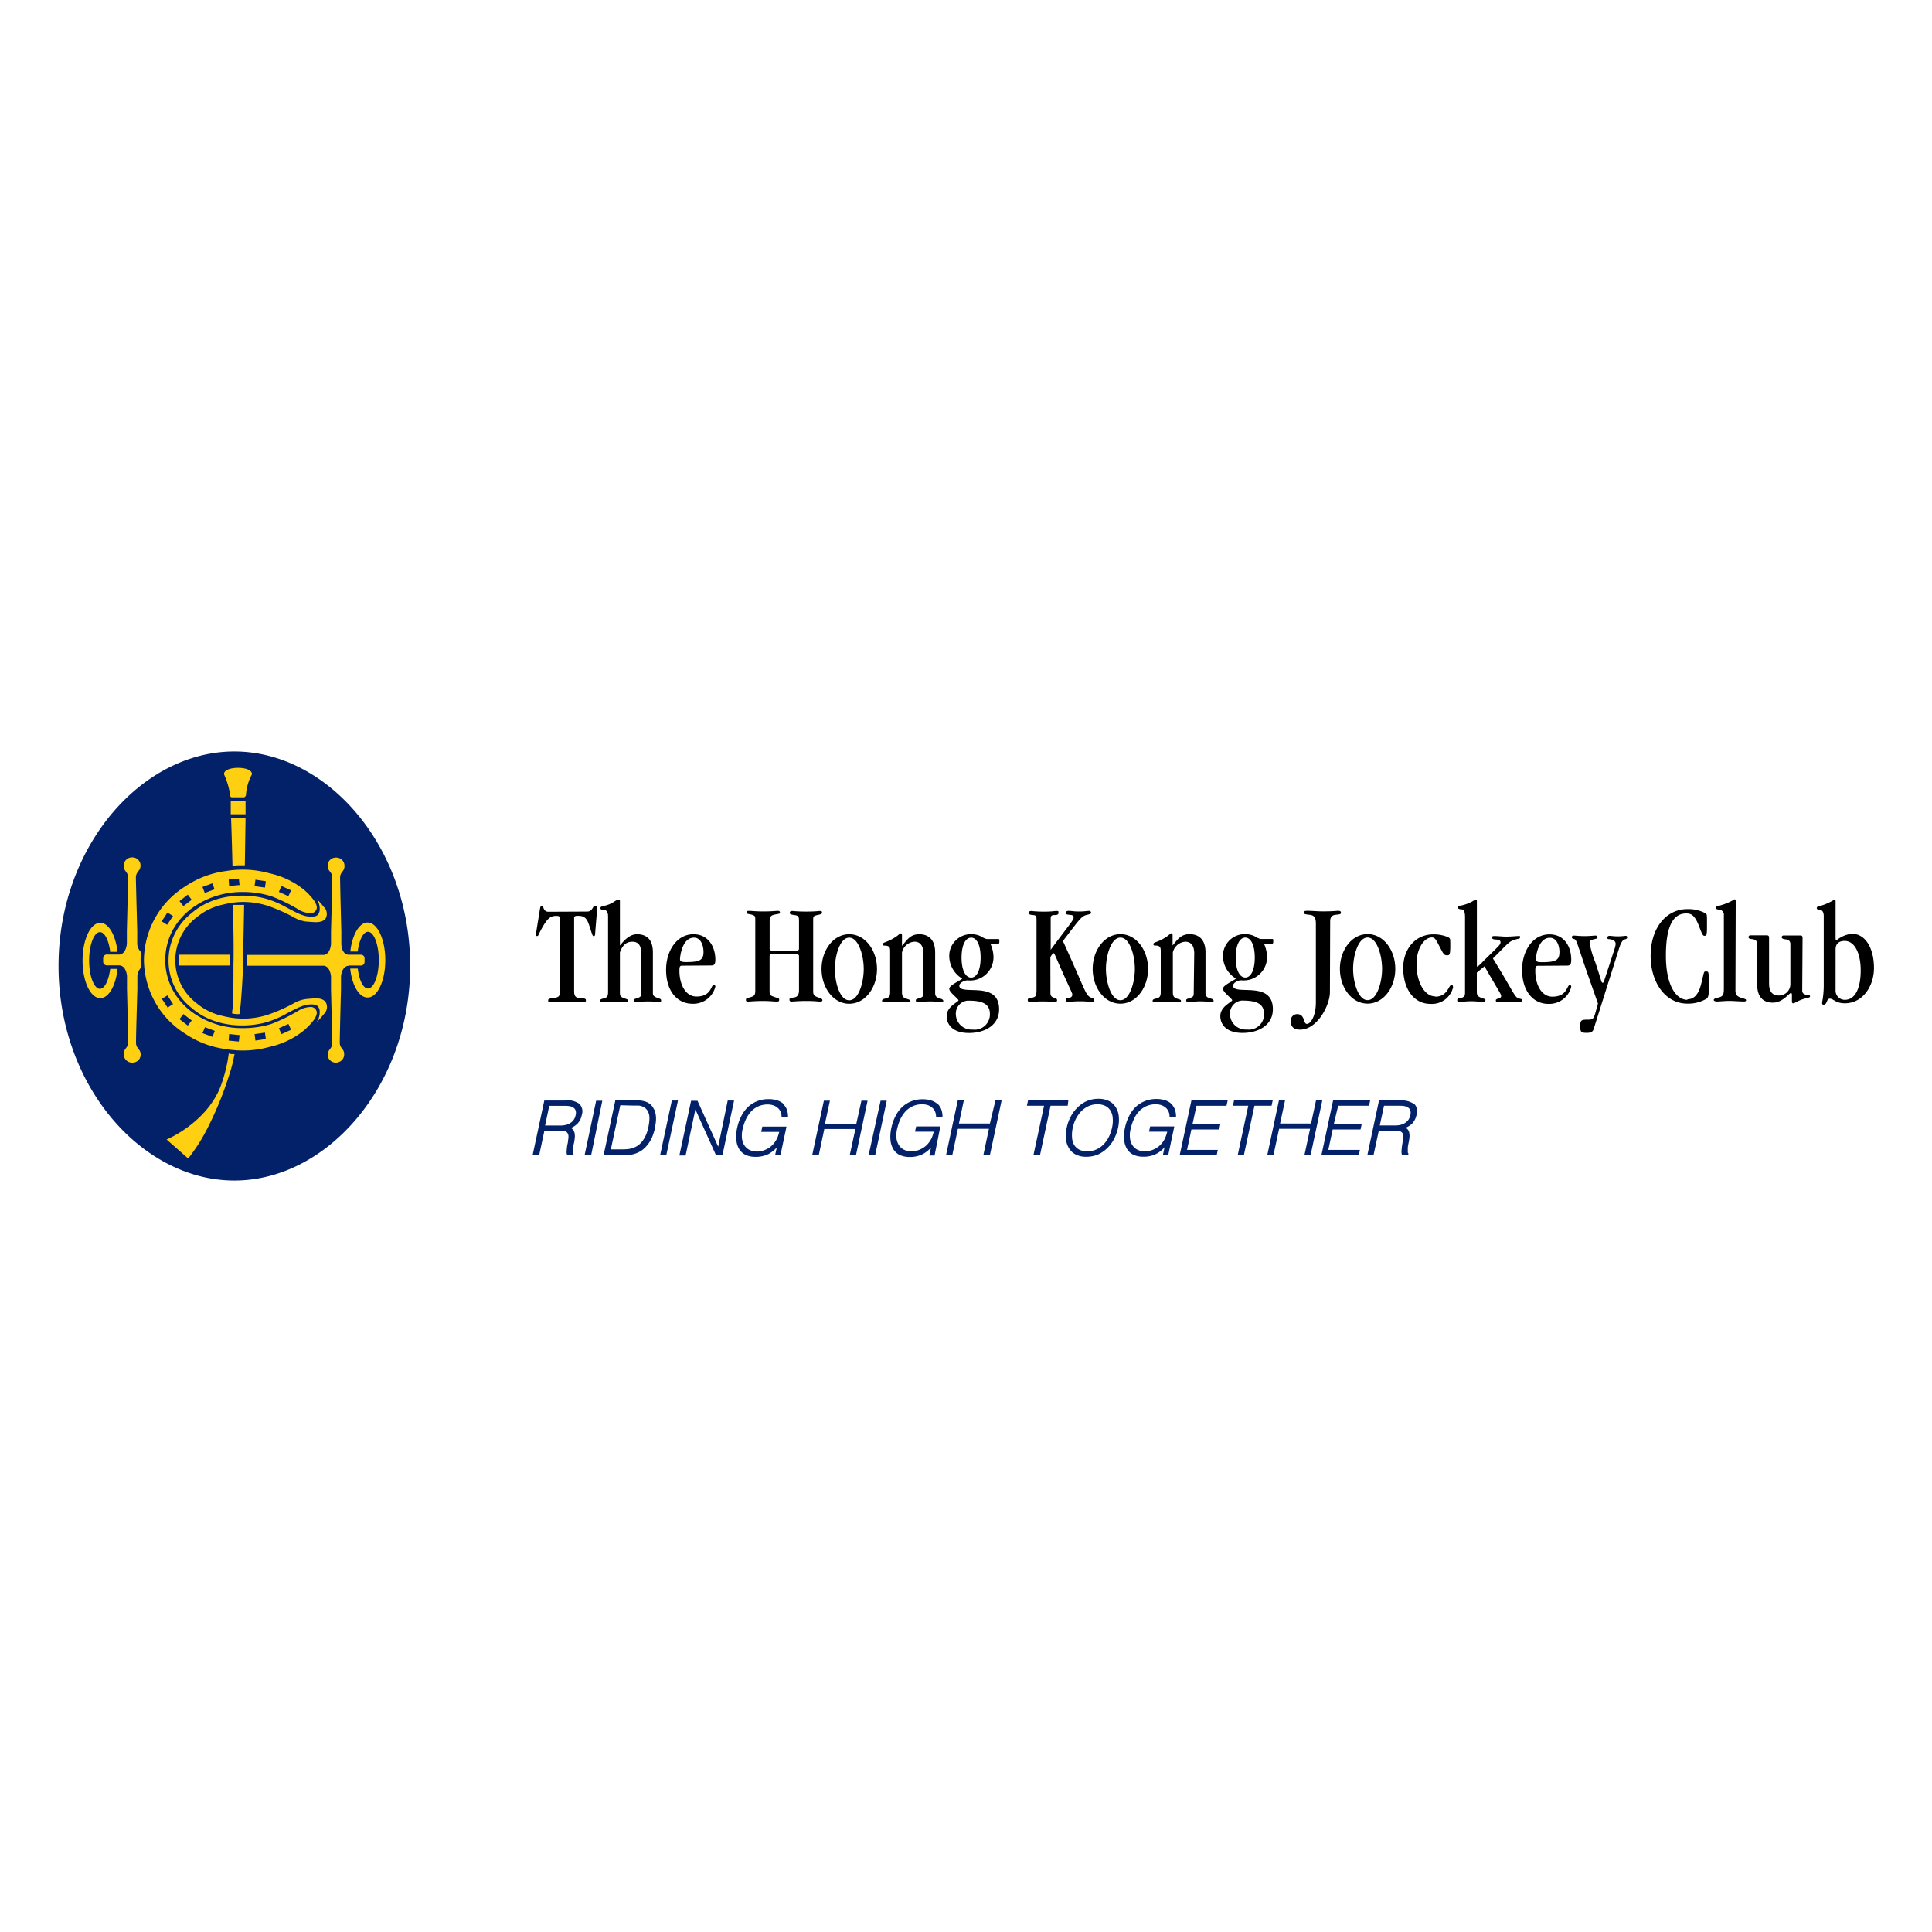
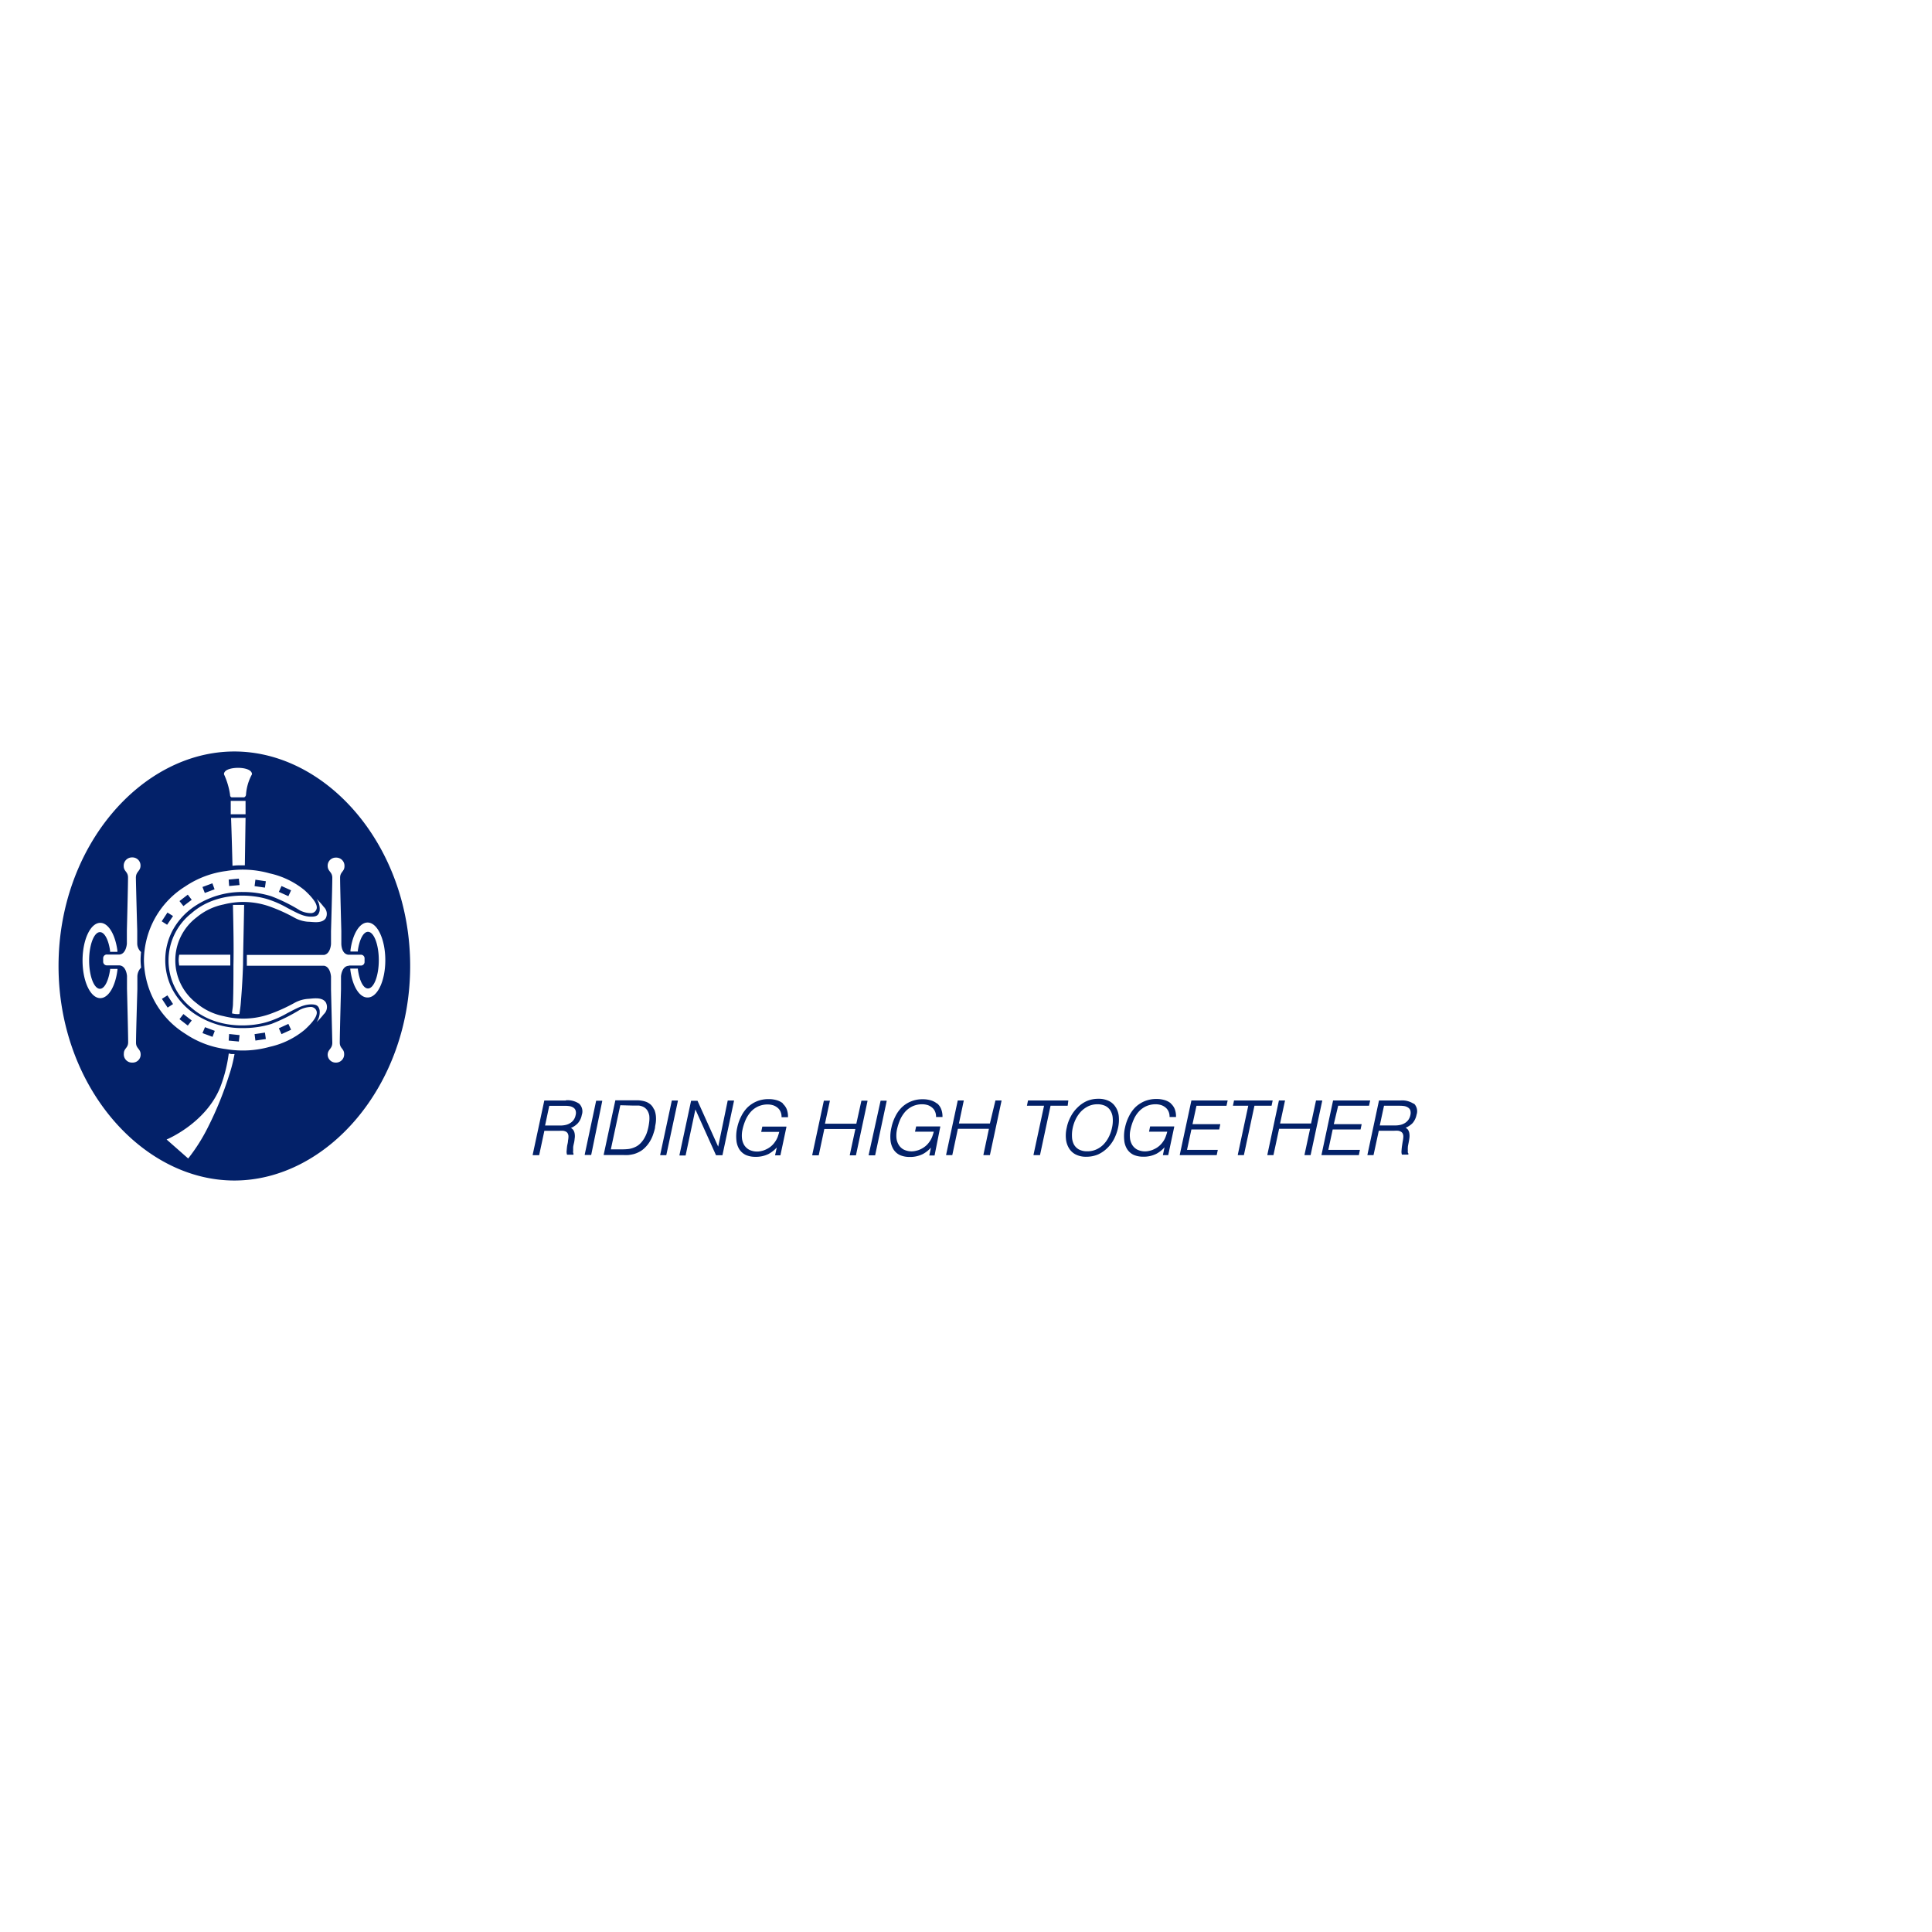
<svg xmlns="http://www.w3.org/2000/svg" id="Logos" viewBox="0 0 300 300">
  <defs>
    <style>.cls-1{fill:#ffcf12;}.cls-2{fill:#032169;}</style>
  </defs>
  <title>clientlogo_HKJC</title>
  <g id="HKJC">
-     <path class="cls-1" d="M36.39,118.21c-13.72,0-26,14-26,31.79s12.33,31.79,26.05,31.79,26.06-14,26.06-31.79S50.12,118.21,36.39,118.21Z" data-name="colorgroup2" />
-     <path d="M91.13,141.55c1,0,.81-.9,1.31-.9a.32.32,0,0,1,.29.36c0,.36-.07.76-.32,4,0,.21-.06.36-.23.36s-.2-.19-.71-1.74c-.4-1.23-.9-1.42-1.75-1.42-.47,0-.57.1-.57.37v11.29c0,.68.14,1.08.91,1.12s.92.08.92.34-.12.29-.38.29-.83-.1-2.27-.1c-1.82,0-2.55.1-2.87.1s-.34-.1-.34-.29.14-.27.7-.34c1-.12,1.14-.26,1.14-1.29v-11c0-.4-.15-.48-.6-.48-.86,0-1.34.4-2.08,1.68s-.65,1.45-.86,1.45-.2-.09-.2-.22.09-.69.54-3.45c.13-.83.13-1,.42-1s.1.9,1,.9Zm8.43,12.71c0,.48-.11.58-.79.79-.31.09-.38.13-.38.31s.15.23.4.23c.55,0,1.11-.09,1.64-.09,1.15,0,1.66.09,1.93.09s.3-.09.3-.25-.12-.24-.28-.29c-.75-.22-1-.44-1-.79v-6.38c0-2.1-1.08-2.81-2.47-2.81-.94,0-1.77.64-2.65,1.76h0V140c0-.24,0-.31-.18-.31-.52,0-.88.71-2.41,1-.29.08-.44.14-.44.33s.15.23.4.25.79,0,.79,1.05V154c0,.77-.19.93-.79,1.06-.29.07-.47.16-.47.33s.11.25.36.25,1-.09,1.77-.09c.92,0,1.52.09,1.94.09a.25.25,0,0,0,.28-.27c0-.14-.11-.2-.32-.27-.85-.28-.93-.4-.93-1v-6.2c.37-1.11,1-1.67,1.92-1.67s1.39.56,1.39,1.81Zm8.2-8.66c1.1,0,1.48,1.28,1.48,2.21,0,1.29-.6,1.58-2.71,1.58-.74,0-.94-.11-.94-.46s.31-3.33,2.17-3.33m2.65,4.32c.48,0,.67-.15.67-.92,0-1.93-1.06-3.93-3.39-3.93-2.64,0-4.26,2.63-4.26,5.5,0,3.43,1.82,5.29,4.08,5.29a3.53,3.53,0,0,0,3.57-2.64c0-.17-.07-.27-.25-.27-.47,0-.33,1.79-2.68,1.79-1.71,0-2.65-1.89-2.65-4,0-.72.09-.79.47-.79Zm9.45-2.31a.31.31,0,0,1-.35-.35v-4.2c0-.58.13-.86.6-1,.8-.2,1-.09,1-.4,0-.15-.14-.22-.3-.22-.44,0-.94.09-2.24.09s-1.78-.09-2.22-.09-.4.11-.4.31.47.17.87.31.46.22.46.76v11c0,.72-.17.88-.91,1.07-.42.12-.54.13-.54.36s.09.27.36.27,1-.09,2.31-.09c1.06,0,1.66.09,2.07.09s.42-.08.42-.31-.23-.23-.49-.32c-.94-.31-1-.35-1-1v-5.37a.32.32,0,0,1,.35-.36h3.86a.32.32,0,0,1,.36.36v5.21c0,.81-.3,1.1-.81,1.16s-.67.09-.67.32a.27.27,0,0,0,.3.31c.35,0,1-.09,2.25-.09,1.54,0,1.77.09,2.13.09s.43-.05.43-.23-.18-.24-.62-.4c-.7-.24-.81-.44-.81-1V142.76c0-.48.13-.56.69-.68s.68-.17.68-.38-.08-.24-.37-.24-.59.09-2.07.09-1.94-.09-2.2-.09-.37.13-.37.29.1.26.65.33c.72.1.79.2.79,1v4.2a.32.32,0,0,1-.36.35Zm14.26,2.85c0,2.07-.78,4.86-2.25,4.86s-2.23-2.79-2.23-4.86.78-4.86,2.23-4.86,2.25,2.79,2.25,4.86m-2.25,5.4c2.49,0,4.31-2.52,4.31-5.4s-1.82-5.39-4.31-5.39-4.3,2.51-4.3,5.39,1.82,5.4,4.3,5.4m11.51-1.6c0,.48-.11.58-.79.79-.31.09-.38.13-.38.31s.13.23.41.23c.54,0,1.09-.09,1.63-.09,1.14,0,1.66.09,1.93.09s.29-.09.29-.18-.07-.27-.52-.36-.74-.36-.74-.79v-6.38c0-2-1.07-2.81-2.46-2.81s-1.9.87-2.64,1.76h-.05v-1.54c0-.27-.05-.35-.18-.35-.29,0-.15.24-1.44.93-.91.5-1.36.45-1.36.76s.36.15.68.25.46.17.46.84V154c0,.77-.18.93-.78,1.06-.3.07-.47.16-.47.33s.11.25.35.25,1.06-.09,1.78-.09c.91,0,1.52.09,1.94.09.2,0,.27-.09.27-.23s-.07-.18-.51-.31-.74-.31-.74-1v-6.2a2.12,2.12,0,0,1,1.93-1.67c.81,0,1.39.52,1.39,1.81Zm7.42-2.46c-.86,0-1.49-1.12-1.49-3.1s.63-3.1,1.49-3.1,1.47,1.11,1.47,3.1-.62,3.1-1.47,3.1m-.43,3.58c1.9,0,3.34.34,3.34,2.06a2.37,2.37,0,0,1-2.67,2.43,2.44,2.44,0,0,1-2.62-2.5,2,2,0,0,1,2-2m4.61-8.84c.11,0,.15-.06.15-.36s0-.35-.15-.35h-1.79a2.45,2.45,0,0,1-.84-.38,3.42,3.42,0,0,0-1.6-.38,3.37,3.37,0,0,0-3.4,3.5,4.12,4.12,0,0,0,2,3.39c0,.19-2,1-2,1.58s1.43,1.54,1.43,1.8-1.83.93-1.83,2.45c0,1.36,1,2.62,3.45,2.62s4.69-1.19,4.69-3.68c0-4.6-6.18-2-6.18-3.68,0-.36.68-.81,1.31-.81a3.62,3.62,0,0,0,4-3.65,5.22,5.22,0,0,0-.49-2.05Zm8.07,2.14a1.41,1.41,0,0,1,.5-.66c.14,0,.16.2,1.3,2.75,1.44,3.22,1.61,3.44,1.61,3.68s-.16.51-.63.51c-.2,0-.38.08-.38.3s.14.33.36.33a16.88,16.88,0,0,1,1.86-.1,15.12,15.12,0,0,1,1.75.1c.28,0,.42-.05.42-.31s-.16-.2-.4-.32c-1-.46-.74-.73-4.44-8.82,2.56-3.35,2.87-3.9,3.78-4.08.51-.12.59-.18.59-.31s-.08-.3-.31-.3-.75.1-1.57.1-1.12-.1-1.61-.1c-.29,0-.48.14-.46.34s.14.22.72.29c.38,0,.52.18.52.42,0,.43-1,1.49-3.56,5h0v-4.82c0-.45.12-.56.54-.58.63,0,.67-.14.67-.4s-.06-.23-.38-.23-.6.1-1.83.1a17.61,17.61,0,0,1-2-.1c-.29,0-.45.14-.45.32s.25.28.72.31.53.22.53.8v10.69c0,1.17-.09,1.26-1,1.39-.24,0-.36.12-.36.32s.12.31.34.31c.41,0,.73-.1,2.07-.1,1.07,0,1.43.1,1.82.1.21,0,.32-.1.32-.29s-.13-.26-.37-.34c-.57-.19-.66-.37-.66-.84Zm13.12,1.78c0,2.07-.79,4.86-2.24,4.86s-2.25-2.79-2.25-4.86.79-4.86,2.25-4.86,2.24,2.79,2.24,4.86m-2.24,5.4c2.48,0,4.29-2.52,4.29-5.4s-1.81-5.39-4.29-5.39-4.31,2.51-4.31,5.39,1.82,5.4,4.31,5.4m11.38-1.6c0,.48-.12.58-.79.79-.3.09-.38.13-.38.31s.14.23.41.23c.53,0,1.1-.09,1.63-.09,1.14,0,1.67.09,1.93.09s.29-.09.29-.18-.07-.27-.51-.36-.75-.36-.75-.79v-6.38c0-2-1.07-2.81-2.46-2.81s-1.91.87-2.65,1.76h0v-1.54c0-.27-.05-.35-.18-.35-.29,0-.15.24-1.43.93-.93.5-1.37.45-1.37.76s.36.15.68.25.46.17.46.84V154c0,.77-.18.93-.78,1.06-.29.07-.48.16-.48.33s.12.25.36.25,1.07-.09,1.77-.09c.92,0,1.54.09,2,.09.2,0,.27-.09.27-.23s-.07-.18-.52-.31-.74-.31-.74-1v-6.2a2.13,2.13,0,0,1,1.93-1.67c.8,0,1.39.52,1.39,1.81Zm8-2.46c-.85,0-1.48-1.12-1.48-3.1s.63-3.1,1.48-3.1,1.48,1.11,1.48,3.1-.62,3.1-1.48,3.1m-.43,3.58c1.91,0,3.35.34,3.35,2.06a2.36,2.36,0,0,1-2.66,2.43,2.44,2.44,0,0,1-2.63-2.5,2,2,0,0,1,1.94-2m4.62-8.84c.12,0,.16-.06.16-.36s0-.35-.16-.35h-1.79a2.57,2.57,0,0,1-.85-.38,3.35,3.35,0,0,0-1.59-.38,3.39,3.39,0,0,0-3.42,3.5,4.12,4.12,0,0,0,2,3.39c0,.19-2,1-2,1.58s1.43,1.54,1.43,1.8-1.84.93-1.84,2.45c0,1.36,1,2.62,3.45,2.62s4.71-1.19,4.71-3.68c0-4.6-6.18-2-6.18-3.68,0-.36.67-.81,1.28-.81a3.63,3.63,0,0,0,4-3.65,5.22,5.22,0,0,0-.49-2.05Zm9-3.47c0-.7.35-.95.84-1,.65-.07.83-.07.83-.33s-.23-.29-.44-.29-.7.09-2.36.09c-.88,0-1.73-.09-2.43-.09-.47,0-.54.11-.54.29s.15.26.88.33,1,.41,1,1.41v12.18c0,2.12-.81,3.35-1.4,3.35s-.26-1.52-1.5-1.52a1,1,0,0,0-1,1.12c0,.78.41,1.29,1.45,1.29,2.67,0,4.63-3.79,4.63-5.83Zm8.06,7.39c0,2.07-.79,4.86-2.25,4.86s-2.25-2.79-2.25-4.86.79-4.86,2.25-4.86,2.25,2.79,2.25,4.86m-2.25,5.4c2.49,0,4.3-2.52,4.3-5.4s-1.81-5.39-4.3-5.39-4.3,2.51-4.3,5.39,1.81,5.4,4.3,5.4m10.51-1.12c-1.66,0-2.91-2.18-2.91-5,0-2.63,1.3-4.15,2.36-4.15.59,0,.71.47,1.52,2,.33.61.47.77.87.77s.49-.09.49-1.62c0-1,0-1-.36-1.2a5.64,5.64,0,0,0-2.28-.43c-2.78,0-4.67,2.27-4.67,5.21,0,3.34,1.71,5.58,4.22,5.58a3.38,3.38,0,0,0,3.52-2.55c0-.3-.11-.39-.25-.39-.44,0-.58,1.82-2.51,1.82m7.64-4.71c2.18,3.77,2.59,4.35,2.59,4.56s-.05.34-.48.46c-.27.07-.35.14-.35.27s.08.27.33.27c.56,0,1-.09,1.5-.09.63,0,1.26.09,1.88.09.27,0,.41-.09.41-.27s-.11-.2-.41-.27c-.83-.17-.69-.63-4.16-6.24,2.38-2.35,2.45-2.64,3.49-2.94.63-.18.72-.11.72-.35s0-.19-.27-.19-1.19.09-1.86.09-1.21-.09-1.91-.09c-.24,0-.37.14-.37.25s.24.27.53.29c.61,0,.85.15.85.42,0,.42-.24.53-2.73,3a6.22,6.22,0,0,1-.86.8s-.08,0-.08-.22V140c0-.23,0-.31-.18-.31a4.06,4.06,0,0,0-.61.33,6.48,6.48,0,0,1-1.7.6c-.2,0-.49.09-.49.27s.24.3.49.31.65,0,.65,1.21v11.72c0,.56-.14.76-.9.89-.21,0-.31.12-.31.29s.07.25.27.25c.63,0,1.26-.09,1.88-.09s1.34.09,2,.09a.26.26,0,0,0,.23-.27c0-.17-.17-.17-.43-.27-.71-.24-.91-.4-.91-1v-3Zm10.16-4.43c1.09,0,1.48,1.28,1.48,2.21,0,1.29-.61,1.58-2.72,1.58-.74,0-.94-.11-.94-.46s.32-3.33,2.18-3.33m2.64,4.32c.49,0,.67-.15.67-.92,0-1.93-1-3.93-3.38-3.93-2.64,0-4.25,2.63-4.25,5.5,0,3.43,1.81,5.29,4.07,5.29a3.52,3.52,0,0,0,3.56-2.64c0-.17-.06-.27-.24-.27-.47,0-.33,1.79-2.69,1.79-1.71,0-2.65-1.89-2.65-4,0-.72.09-.79.48-.79Zm4.82,5.89-.36,1.29c-.31,1.16-.45,1.21-1.34,1.21s-1.05.1-1.05,1,.11,1.05,1,1.05,1-.29,1.17-.87l3.87-12.27c.24-.76.51-1.32.94-1.39a.34.34,0,0,0,.32-.31c0-.11-.08-.22-.26-.22s-.51.08-1.2.08-1-.08-1.26-.08-.36.08-.36.31.09.18.41.22c.57.1.87.31.87.76a4.77,4.77,0,0,1-.15.67L249.19,152c-.11.31-.14.6-.34.6s-.14-.22-1.13-3.16a15.68,15.68,0,0,1-.89-3c0-.39.17-.48.85-.63.27-.06.38-.11.38-.29s-.11-.24-.36-.24-.78.08-1.65.08-1.41-.08-1.65-.08-.33.11-.33.26.14.23.33.27c.41.1.39.38,1.93,4.9Zm13.89-.58c-1.72,0-3.34-2.18-3.34-6.84s1.15-6.57,3.16-6.57c.77,0,1.31.25,2,2,.45,1.25.6,1.47.8,1.47.38,0,.42-.08.42-1.73s0-1.61-.25-1.77a5.53,5.53,0,0,0-2.82-.64c-3.16,0-5.68,2.78-5.68,7.28,0,3.93,2.17,7.39,5.71,7.39a5.57,5.57,0,0,0,3-.78c.26-.25.33-.56.33-1.72,0-2.45,0-2.49-.42-2.49s-.28,0-.79,2c-.47,1.85-1.3,2.31-2.11,2.31m7.49-15.2c0-.23-.05-.31-.18-.31a9.08,9.08,0,0,1-2.42,1c-.22.06-.47.06-.47.31s.22.24.58.31a.76.76,0,0,1,.65.85v11.37c0,1.08-.14,1.26-1.11,1.47-.35.1-.46.19-.46.32s.23.23.48.23c.44,0,1.27-.09,1.93-.09s1.65.09,2.28.09c.25,0,.33-.08.33-.21s-.18-.2-.65-.34-1-.3-1-1.13Zm10.38,5.71c0-.29-.07-.41-.36-.41H277c-.22,0-.34.12-.34.29s.25.27.49.3.86.06.86.74v6.16a1.77,1.77,0,0,1-1.77,1.83c-1,0-1.54-.57-1.54-1.87v-7.07c0-.29-.08-.4-.36-.4h-2.5c-.22,0-.33.11-.33.3s.25.26.49.28.85.08.85.74v6.26c0,2,.94,2.87,2.45,2.87s2.55-1.5,2.78-1.5c.08,0,.17.06.17.26v.89c0,.22,0,.45.19.45a.72.72,0,0,0,.33-.11,6.66,6.66,0,0,1,1.59-.65c.52-.16.7-.11.7-.33s-.28-.18-.56-.23-.65-.18-.65-.65Zm5.13,1.75c0-.9.54-1.31,1.41-1.31,1.68,0,2.49,2.19,2.49,4.53,0,3.09-1,4.61-2.45,4.61a1.43,1.43,0,0,1-1.45-1.56Zm-1.84,5.69a13.4,13.4,0,0,1-.25,2.52c0,.29,0,.37.25.37.56,0,.39-.93.95-.93s.89.72,2.32.72c2.83,0,4.53-2.73,4.53-5.45,0-3.15-1.35-5.34-3.41-5.34a4.4,4.4,0,0,0-2.39,1c-.16,0-.16-.2-.16-.43V140c0-.23-.05-.31-.18-.31v0a8.7,8.7,0,0,1-2.26,1c-.24.06-.48.09-.48.31s.2.25.57.31.51.45.51.94Z" data-name="colorgroup1" />
    <path id="colorgroup1-2" data-name="colorgroup1" class="cls-2" d="M87.75,171.71a4.35,4.35,0,0,1,.74.06,1.56,1.56,0,0,1,.57.24.82.82,0,0,1,.32.43,1.28,1.28,0,0,1,0,.73,1.86,1.86,0,0,1-.31.73,1.77,1.77,0,0,1-.53.49,2.2,2.2,0,0,1-.7.29,3.68,3.68,0,0,1-.82.09H84.64l.65-3.06Zm.11-.82H84.52l-1.8,8.4,0,.09h1l.81-3.79H86.9a4.68,4.68,0,0,1,.55,0,1.56,1.56,0,0,1,.43.13.75.75,0,0,1,.28.28,1,1,0,0,1,.11.51,3.42,3.42,0,0,1-.07.61c0,.28-.09.54-.13.79s-.06.54-.08.78a1.4,1.4,0,0,0,.06.61l0,0h1l0-.18,0,0A.2.2,0,0,1,89,179a.78.78,0,0,1,0-.29c0-.13,0-.3,0-.5s.07-.47.14-.78.07-.46.1-.68a2.23,2.23,0,0,0,0-.68,1.44,1.44,0,0,0-.21-.59,1.12,1.12,0,0,0-.38-.33,3.07,3.07,0,0,0,1.08-.74,2.64,2.64,0,0,0,.61-1.28,1.66,1.66,0,0,0-.41-1.75,3.22,3.22,0,0,0-2.06-.53m2.93,8.4,0,.09h1L93.51,171l0-.08h-.94Zm7.37-7.58c.35,0,.69,0,1,0a2.09,2.09,0,0,1,.81.25,1.61,1.61,0,0,1,.57.56,2.4,2.4,0,0,1,.27.75,4.15,4.15,0,0,1,0,.87,9.27,9.27,0,0,1-.14.92,8.32,8.32,0,0,1-.24.88,4.92,4.92,0,0,1-.41.87,3.66,3.66,0,0,1-.59.77,2.63,2.63,0,0,1-.79.56,3.56,3.56,0,0,1-1,.31,8.23,8.23,0,0,1-1,.06H94.85l1.47-6.85Zm3.37.58a2,2,0,0,0-.54-.76,2.69,2.69,0,0,0-.55-.35,3.41,3.41,0,0,0-.62-.19,5,5,0,0,0-.66-.09H95.55l-1.8,8.4,0,.09h3a7.51,7.51,0,0,0,.84,0,6.17,6.17,0,0,0,.84-.15,4.18,4.18,0,0,0,.8-.32,3.42,3.42,0,0,0,.77-.53,5.32,5.32,0,0,0,.64-.7,5.49,5.49,0,0,0,.83-1.65,7.87,7.87,0,0,0,.24-.85c0-.28.1-.58.13-.92a4.67,4.67,0,0,0,0-1,3.71,3.71,0,0,0-.24-.94m.92,7,0,.09h.94l1.8-8.41,0-.08h-.94Zm9-1.24-3.21-7.12,0,0h-1l-1.8,8.4,0,.09h.95l1.52-7.15,3.2,7.11,0,0h1l1.79-8.41,0-.08H113Zm10.06-6.71a2.76,2.76,0,0,0-1-.51,4.31,4.31,0,0,0-1.23-.16,4.7,4.7,0,0,0-1.83.34,4.77,4.77,0,0,0-1.43.93,5.2,5.2,0,0,0-1,1.41,7,7,0,0,0-.61,1.72,6,6,0,0,0-.13,2,3.14,3.14,0,0,0,.47,1.42,2.51,2.51,0,0,0,1,.86,3.66,3.66,0,0,0,1.44.28,4.41,4.41,0,0,0,2.1-.45,5,5,0,0,0,1.26-1l-.27,1.22h.83l.93-4.37,0-.09h-3.74l-.17.82H121c-.07.28-.16.55-.25.81a3.77,3.77,0,0,1-.45.8,3.12,3.12,0,0,1-.63.67,3.39,3.39,0,0,1-.72.44,3,3,0,0,1-.73.25,2.77,2.77,0,0,1-1.89-.2,2.13,2.13,0,0,1-.77-.72,2.65,2.65,0,0,1-.35-1.08,4.18,4.18,0,0,1,.08-1.3,7.89,7.89,0,0,1,.52-1.6,5,5,0,0,1,.82-1.24,3.47,3.47,0,0,1,1.13-.8,3.59,3.59,0,0,1,1.46-.29,2.89,2.89,0,0,1,.84.13,2.14,2.14,0,0,1,.68.38,1.57,1.57,0,0,1,.45.59,1.91,1.91,0,0,1,.17.8v.08h1v-.08a3.12,3.12,0,0,0-.21-1.19,2.34,2.34,0,0,0-.62-.85m11.44,3.13H128.1l.77-3.58h-.94l-1.8,8.4,0,.09h1l.87-4.09h4.82l-.86,4,0,.09h.95l1.79-8.4,0-.09h-.94Zm1.92,4.82,0,.09h1l1.79-8.41,0-.08h-.94Zm10.61-7.95a2.76,2.76,0,0,0-1-.51,4.31,4.31,0,0,0-1.23-.16,4.65,4.65,0,0,0-1.82.34,4.53,4.53,0,0,0-1.43.93,5.23,5.23,0,0,0-1,1.41,7,7,0,0,0-.6,1.72,6,6,0,0,0-.14,2,3.27,3.27,0,0,0,.48,1.42,2.42,2.42,0,0,0,1,.86,3.71,3.71,0,0,0,1.45.28,4.4,4.4,0,0,0,2.09-.45,4.68,4.68,0,0,0,1.26-1l-.26,1.22h.82L146,175l0-.09h-3.74l-.18.82H145c-.08.28-.16.55-.26.81a3.38,3.38,0,0,1-.45.8,3.12,3.12,0,0,1-.63.67,3.6,3.6,0,0,1-.71.44,3.08,3.08,0,0,1-.74.25,2.78,2.78,0,0,1-1.89-.2,2,2,0,0,1-.76-.72,2.51,2.51,0,0,1-.36-1.08,4.5,4.5,0,0,1,.08-1.3,8.57,8.57,0,0,1,.52-1.6,5,5,0,0,1,.82-1.24,3.7,3.7,0,0,1,1.13-.8,3.59,3.59,0,0,1,1.46-.29,3,3,0,0,1,.85.13,2.09,2.09,0,0,1,.67.38,1.57,1.57,0,0,1,.45.59,1.91,1.91,0,0,1,.17.8v.08h1v-.08a3.12,3.12,0,0,0-.22-1.19,2.23,2.23,0,0,0-.62-.85m8.2,3.13h-4.81l.76-3.58h-.94l-1.8,8.4,0,.09h.95l.87-4.09h4.82l-.85,4,0,.09h1l1.8-8.4v-.09h-.94Zm12.18-3.58h-6.26l-.17.82h2.66l-1.63,7.58,0,.09h1l1.64-7.67h2.66Zm6.78,4.24a5.87,5.87,0,0,1-.48,1.39,4.7,4.7,0,0,1-.8,1.16,3.63,3.63,0,0,1-1.12.8,3.31,3.31,0,0,1-1.44.3,2.65,2.65,0,0,1-1.31-.29,2,2,0,0,1-.77-.78,2.79,2.79,0,0,1-.29-1.16,5.21,5.21,0,0,1,.11-1.39,5.87,5.87,0,0,1,.48-1.39,5.08,5.08,0,0,1,.81-1.17,4.06,4.06,0,0,1,1.12-.81,3.33,3.33,0,0,1,1.43-.31,2.81,2.81,0,0,1,1.21.25,1.93,1.93,0,0,1,.8.72,2.52,2.52,0,0,1,.36,1.14,4.93,4.93,0,0,1-.11,1.54m.6-3.15a2.54,2.54,0,0,0-1.06-1,3.6,3.6,0,0,0-1.68-.35,4.44,4.44,0,0,0-1.77.35,4.84,4.84,0,0,0-1.44,1,5.38,5.38,0,0,0-1.06,1.42,6.05,6.05,0,0,0-.62,1.73,5.14,5.14,0,0,0-.12,1.72,3.35,3.35,0,0,0,.45,1.42,2.59,2.59,0,0,0,1.05,1,3.51,3.51,0,0,0,1.66.36,4.67,4.67,0,0,0,1.81-.35,5,5,0,0,0,1.45-1,5.46,5.46,0,0,0,1.05-1.41,7.48,7.48,0,0,0,.62-1.72,5.87,5.87,0,0,0,.12-1.74,3.18,3.18,0,0,0-.46-1.44m8.53-.64a2.76,2.76,0,0,0-1-.51,4.31,4.31,0,0,0-1.23-.16,4.7,4.7,0,0,0-1.83.34,4.77,4.77,0,0,0-1.43.93,5.2,5.2,0,0,0-1,1.41,7,7,0,0,0-.61,1.72,6,6,0,0,0-.13,2,3.1,3.1,0,0,0,.47,1.42,2.45,2.45,0,0,0,1,.86,3.66,3.66,0,0,0,1.44.28,4.32,4.32,0,0,0,2.1-.46,4.56,4.56,0,0,0,1.25-1l-.26,1.22h.83l.93-4.37,0-.09h-3.74l-.17.82h2.83a7,7,0,0,1-.26.81,3.16,3.16,0,0,1-.44.8,3.3,3.3,0,0,1-1.35,1.11,2.87,2.87,0,0,1-.73.25,2.75,2.75,0,0,1-1.9-.2,2.1,2.1,0,0,1-.76-.72,2.51,2.51,0,0,1-.35-1.08,3.89,3.89,0,0,1,.08-1.3,7.89,7.89,0,0,1,.52-1.6,4.39,4.39,0,0,1,.82-1.24,3.47,3.47,0,0,1,1.13-.8,3.59,3.59,0,0,1,1.46-.29,2.89,2.89,0,0,1,.84.13,2.14,2.14,0,0,1,.68.38,1.68,1.68,0,0,1,.45.59,1.91,1.91,0,0,1,.17.8v.08h1v-.08a3.12,3.12,0,0,0-.21-1.19,2.34,2.34,0,0,0-.62-.85m1.42,7.95,0,.09h5.73l.17-.82h-4.78l.68-3.17h4.32l.17-.82h-4.32l.62-2.86h4.66l.18-.82H185Zm14.42-8.4h-6l-.17.82h2.38l-1.62,7.58,0,.09h.94l1.64-7.67h2.66Zm7.68,0h-.95l-.77,3.58h-4.81l.77-3.58h-.95l-1.79,8.4,0,.09h.94l.88-4.09h4.81l-.86,4v.09h.94l1.8-8.41Zm2.49.82h4.79l.18-.82H207l-1.79,8.4,0,.09H211l.17-.82h-4.91l.68-3.17h4.33l.17-.82h-4.33Zm10.9,2.19a1.9,1.9,0,0,1-.53.49,2.3,2.3,0,0,1-.7.29,3.7,3.7,0,0,1-.83.09h-2.38l.66-3.06h2.46a4.52,4.52,0,0,1,.74.06,1.51,1.51,0,0,1,.56.24.82.82,0,0,1,.33.44,1.44,1.44,0,0,1,0,.72,1.94,1.94,0,0,1-.31.73m.85-2.48a3.26,3.26,0,0,0-2.06-.53h-3.35l-1.79,8.4,0,.09h.94l.82-3.79h2.43a4.86,4.86,0,0,1,.56,0,1.36,1.36,0,0,1,.43.14.72.72,0,0,1,.28.27,1.07,1.07,0,0,1,.11.51,4.26,4.26,0,0,1-.07.6c-.05.27-.09.54-.13.8a7.65,7.65,0,0,0-.08.78,1.42,1.42,0,0,0,.06.61l0,0h1l0-.19,0,0a.41.41,0,0,1-.08-.13,1.31,1.31,0,0,1,0-.29,3.41,3.41,0,0,1,0-.5c0-.2.07-.47.13-.79s.08-.45.11-.67a2.58,2.58,0,0,0,0-.68,1.43,1.43,0,0,0-.2-.59,1.07,1.07,0,0,0-.39-.33,3.25,3.25,0,0,0,1.09-.73,2.82,2.82,0,0,0,.61-1.29,1.68,1.68,0,0,0-.41-1.75" />
    <path id="colorgroup1-3" data-name="colorgroup1" class="cls-2" d="M35.58,160.56l1.62.17-.11,1-1.58-.15Zm-8.71-18.32L26,141.7l-.89,1.36.84.54ZM43.3,159.67l.41.91,1.49-.68-.42-.91ZM25.14,155.1l.89,1.36.84-.55L26,154.56Zm2.73,3.15,1.29,1,.61-.79-1.29-1Zm3.57,2.17L33,161l.35-.93-1.52-.57Zm8.09.16.13,1,1.62-.24-.14-1Zm5.67-22.33-1.49-.67-.41.91,1.48.67Zm-3.92-1.41-1.62-.24-.13,1,1.61.23ZM63.69,150c0,18.61-12.92,33.31-27.3,33.31S9.09,168.61,9.09,150,22,116.69,36.39,116.69,63.69,131.39,63.69,150ZM34.78,120.23a11.5,11.5,0,0,1,.94,3.15c0,.46.31.43.31.43h1.88a.49.49,0,0,0,.29-.43,7.65,7.65,0,0,1,.93-3.15c0-.75-1.24-1-2.15-1S34.77,119.46,34.78,120.23Zm3.35,6.21v-2.08h-2.3v2.08Zm-2.25.56s.12,3.17.22,7.44a7.36,7.36,0,0,1,1-.07c.33,0,.61,0,.92,0,.06-4.13.11-7.38.11-7.38ZM18.25,150.45H17.1v.09c-.24,1.72-.85,3-1.58,3-.93,0-1.68-2-1.68-4.4s.75-4.4,1.68-4.4c.72,0,1.33,1.2,1.57,2.87v.19h1.14v-.19c-.33-2.48-1.39-4.31-2.66-4.31-1.52,0-2.75,2.61-2.75,5.85s1.23,5.84,2.75,5.84c1.29,0,2.36-1.86,2.67-4.4Zm2.87,11.41c0-1.4.21-8.24.21-8.24v-2a2,2,0,0,1,.58-1.37,9.84,9.84,0,0,1-.08-1.26c0-.33.05-1,.07-1.16a1.84,1.84,0,0,1-.59-1.29v-2s-.19-6.84-.21-8.24c0-1,.72-1,.72-1.9a1.25,1.25,0,0,0-1.29-1.26,1.28,1.28,0,0,0-1.32,1.33c0,.86.67.86.67,1.79,0,1.34-.18,8.28-.18,8.28v2s-.1,1.56-1.13,1.68H16.65a.57.57,0,0,0-.63.54v.59a.57.57,0,0,0,.63.55h1.81v0c1.16,0,1.26,1.65,1.26,1.65v2s.18,6.94.18,8.28c0,.93-.67.93-.67,1.78A1.27,1.27,0,0,0,20.55,165a1.24,1.24,0,0,0,1.29-1.25C21.84,162.83,21.1,162.84,21.12,161.86Zm15.3,1.81c-.13,0-.27,0-.46,0s-.43-.11-.44-.08a22.74,22.74,0,0,1-1.33,5.26c-2.28,5.61-8.32,8.09-8.32,8.09l3.35,2.95a27.92,27.92,0,0,0,3.1-4.91,52.87,52.87,0,0,0,3.28-8.1C36,165.72,36.26,164.52,36.42,163.67Zm12.76-6.57a.93.93,0,0,0-.87-.74,4,4,0,0,0-1.73.43,27.71,27.71,0,0,1-4.42,2.2,14.63,14.63,0,0,1-4.41.65,13.12,13.12,0,0,1-7.5-2.19,10.56,10.56,0,0,1-3.46-3.78,9.89,9.89,0,0,1,0-9.18,10.56,10.56,0,0,1,3.46-3.78,13.21,13.21,0,0,1,7.5-2.2,14.54,14.54,0,0,1,4.41.67,26.23,26.23,0,0,1,4.42,2.19,3.74,3.74,0,0,0,1.73.42.91.91,0,0,0,.87-.73c.09-.51-.27-1.35-1.89-2.83a12.9,12.9,0,0,0-5.4-2.61,15.41,15.41,0,0,0-6.76-.37,14.71,14.71,0,0,0-6.36,2.39,13.56,13.56,0,0,0-5.12,5.75,13.75,13.75,0,0,0-1.3,5.66h0v.06h0a13.81,13.81,0,0,0,1.3,5.66,13.56,13.56,0,0,0,5.12,5.75,14.58,14.58,0,0,0,6.36,2.39,15.56,15.56,0,0,0,6.76-.36,12.84,12.84,0,0,0,5.4-2.63C48.91,158.45,49.27,157.61,49.18,157.1Zm1.41-1.45c-.58-.9-2.05-.58-2.74-.55a5.09,5.09,0,0,0-2.09.61,25.85,25.85,0,0,1-3.94,1.78,12.36,12.36,0,0,1-7.08.3,9.34,9.34,0,0,1-4.2-2,8.37,8.37,0,0,1,0-13.35,9.43,9.43,0,0,1,4.2-2,12.27,12.27,0,0,1,7.08.3,25.85,25.85,0,0,1,3.94,1.78,5.09,5.09,0,0,0,2.09.61c.69,0,2.16.34,2.74-.56a1.48,1.48,0,0,0-.31-1.74,11,11,0,0,0-1.12-1.25,2.73,2.73,0,0,1,.47,1.86c-.16.7-.48.9-1.31.9-1.17,0-2.08-.51-3.74-1.38a15.44,15.44,0,0,0-2.84-1.27c-2.44-.83-8-1.37-12,2.11a9.35,9.35,0,0,0,0,14.7c4,3.48,9.57,2.94,12,2.11a14.79,14.79,0,0,0,2.84-1.27c1.66-.87,2.57-1.36,3.74-1.38.83,0,1.15.21,1.31.9a2.75,2.75,0,0,1-.47,1.86,11.38,11.38,0,0,0,1.12-1.24A1.51,1.51,0,0,0,50.59,155.65Zm-14.34-5.8c0,1.8,0,3.92-.07,5.9,0,.7-.12,1-.15,1.62.09,0,.28.06.59.09a3.9,3.9,0,0,0,.56,0c.08-.62.16-1.06.21-1.71.2-2.4.3-4.32.35-6,0-1.43.1-5.1.17-9.24-.3,0-.56,0-1,0l-.74,0C36.25,144.06,36.31,147.31,36.25,149.85Zm-8.42-1.6a4.67,4.67,0,0,0-.09.82c0,.35.06.62.08.86h7.94v-1.68Zm26.39,1.68H56a.56.56,0,0,0,.61-.55v-.59a.56.56,0,0,0-.61-.54H54.09C53,148.13,53,146.57,53,146.57v-2s-.19-6.94-.19-8.28c0-.93.68-.93.68-1.79a1.27,1.27,0,0,0-1.32-1.33,1.25,1.25,0,0,0-1.29,1.26c0,.92.73.92.72,1.9,0,1.4-.2,8.24-.2,8.24l0,2s-.06,1.52-1.07,1.71h-12v1.68h12c1,.18,1.07,1.71,1.07,1.71l0,2s.17,6.84.2,8.24c0,1-.72,1-.72,1.9A1.25,1.25,0,0,0,52.12,165a1.27,1.27,0,0,0,1.32-1.33c0-.85-.68-.85-.68-1.78,0-1.34.19-8.28.19-8.28v-2s.1-1.65,1.27-1.65Zm5.61-.83c0-3.24-1.23-5.85-2.75-5.85-1.27,0-2.34,1.83-2.66,4.31l0,.19h1.15v-.19c.25-1.67.85-2.87,1.57-2.87.93,0,1.68,2,1.68,4.4s-.75,4.4-1.68,4.4c-.73,0-1.34-1.23-1.57-3v-.09H54.39l0,.09c.29,2.54,1.38,4.4,2.66,4.4C58.6,154.94,59.83,152.32,59.83,149.1Zm-30.06-9.38-.61-.8-1.29,1,.61.78Zm3.55-1.63-.34-.93-1.54.57.36.93Zm3.88-.66-.11-1-1.58.15.07,1Z" />
  </g>
</svg>